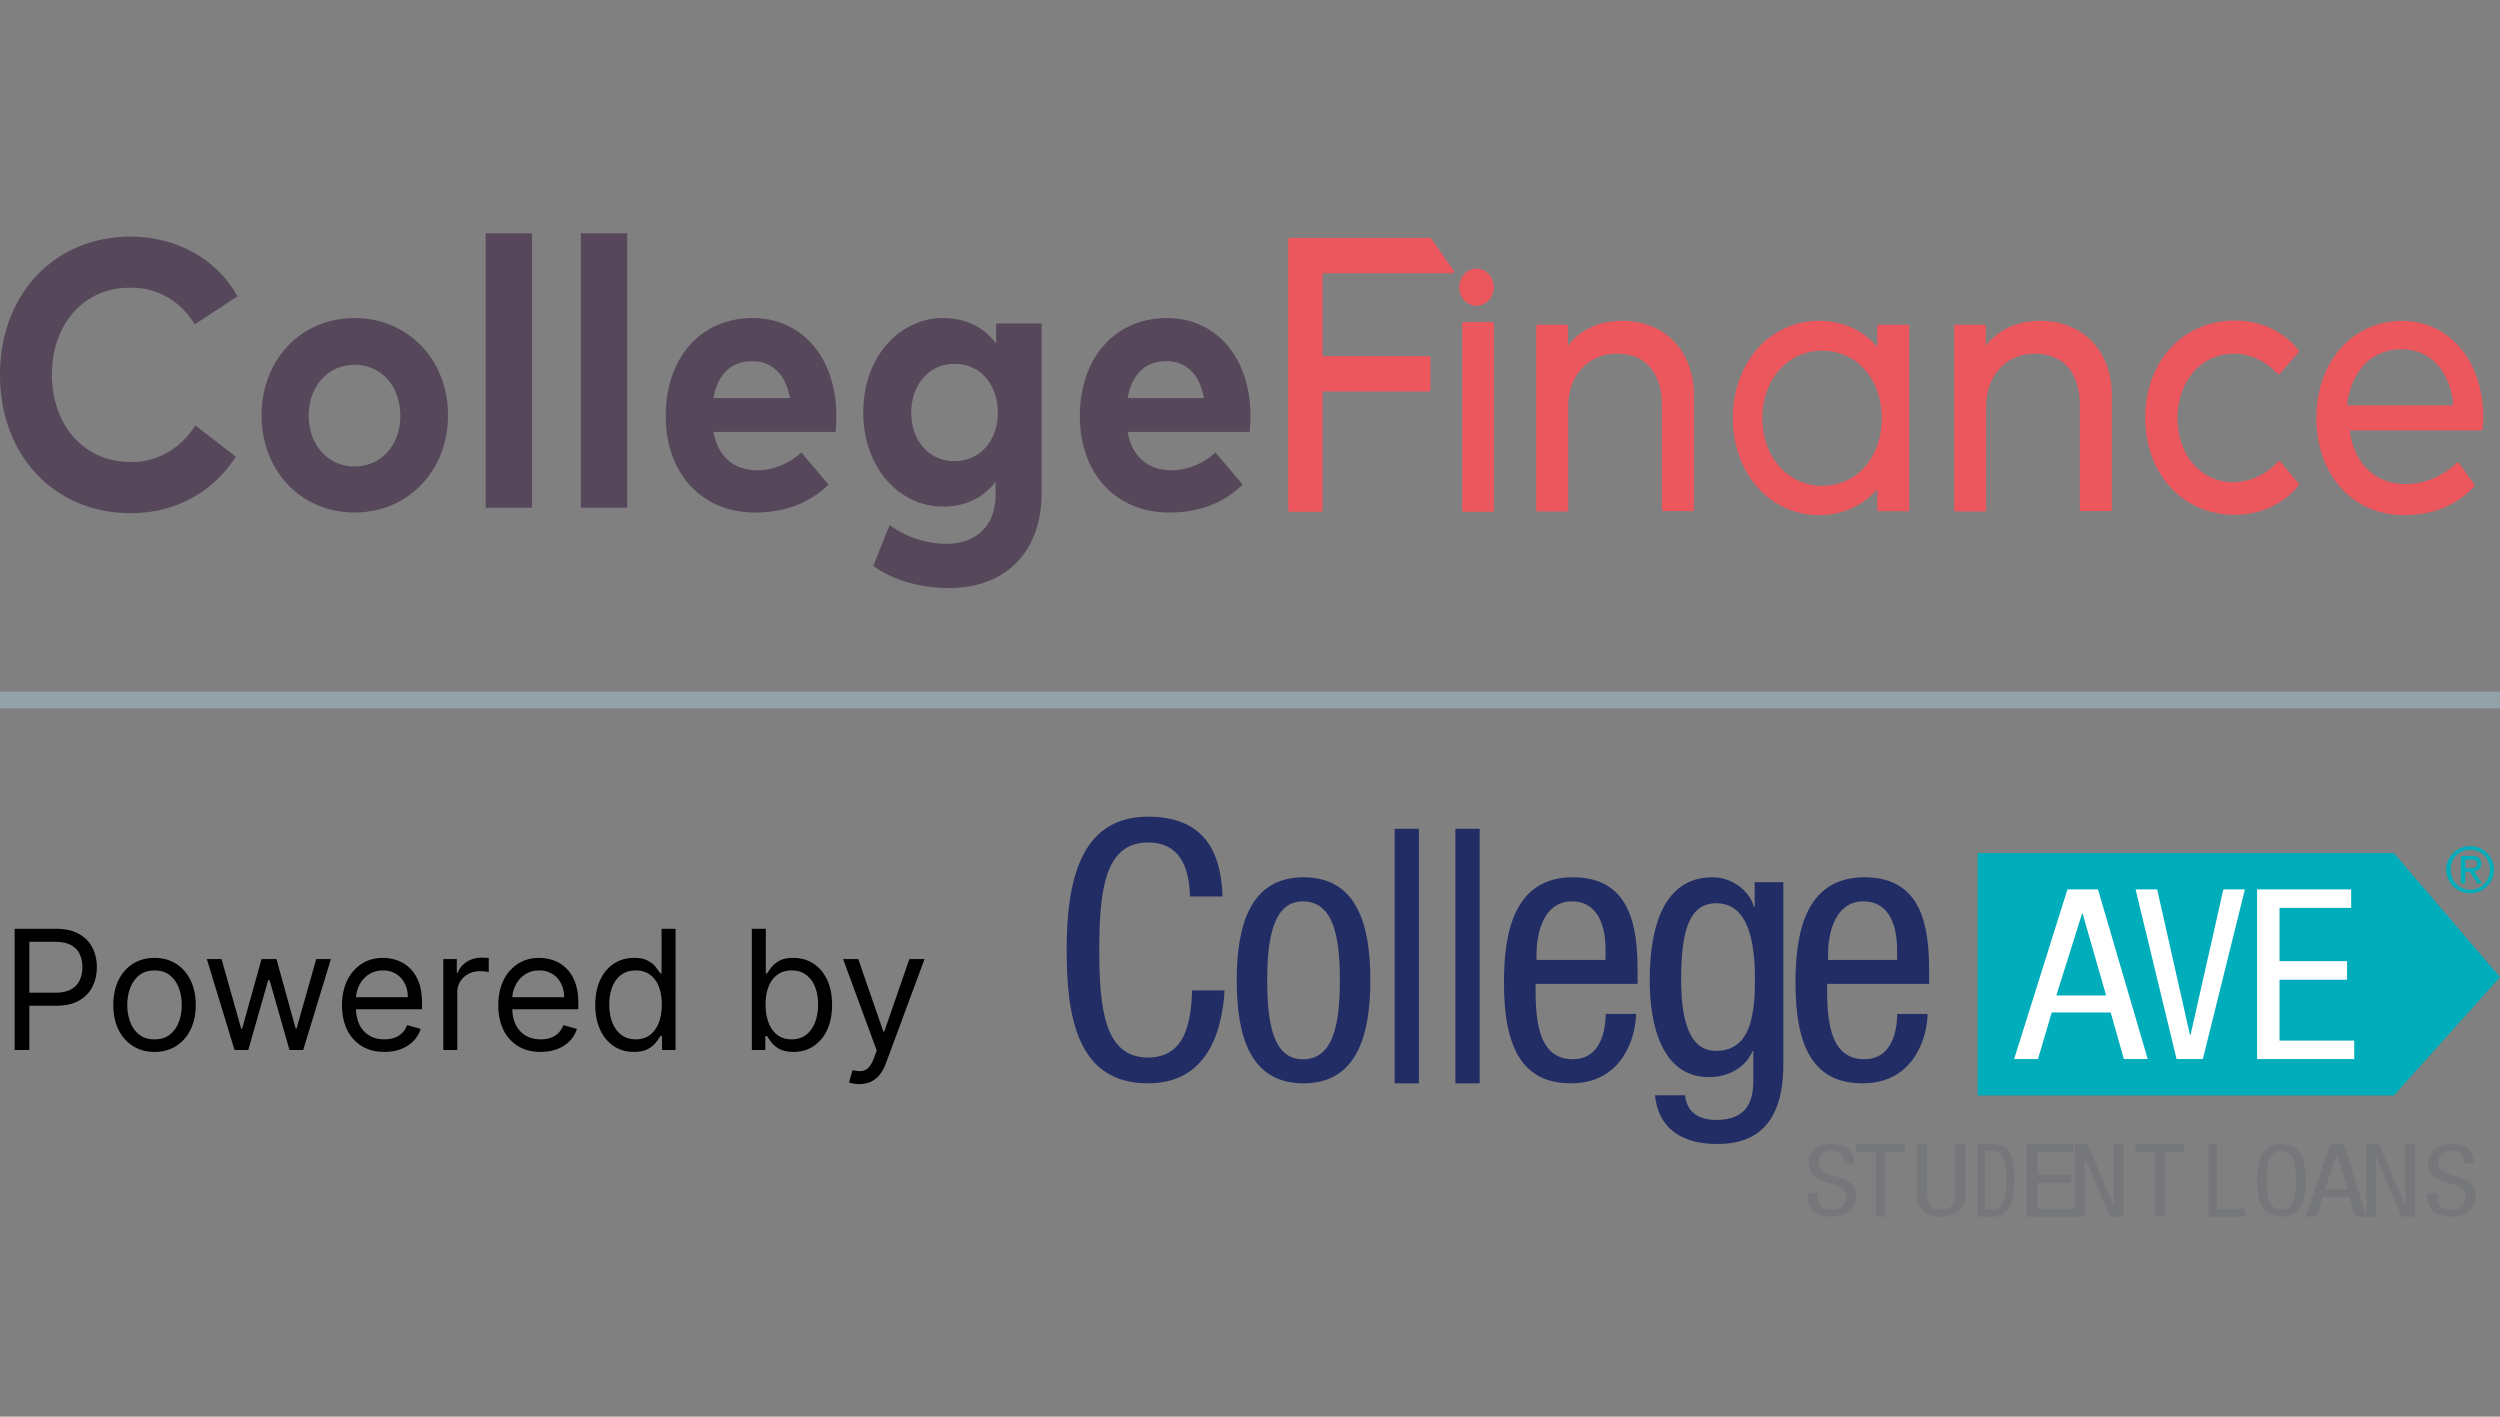
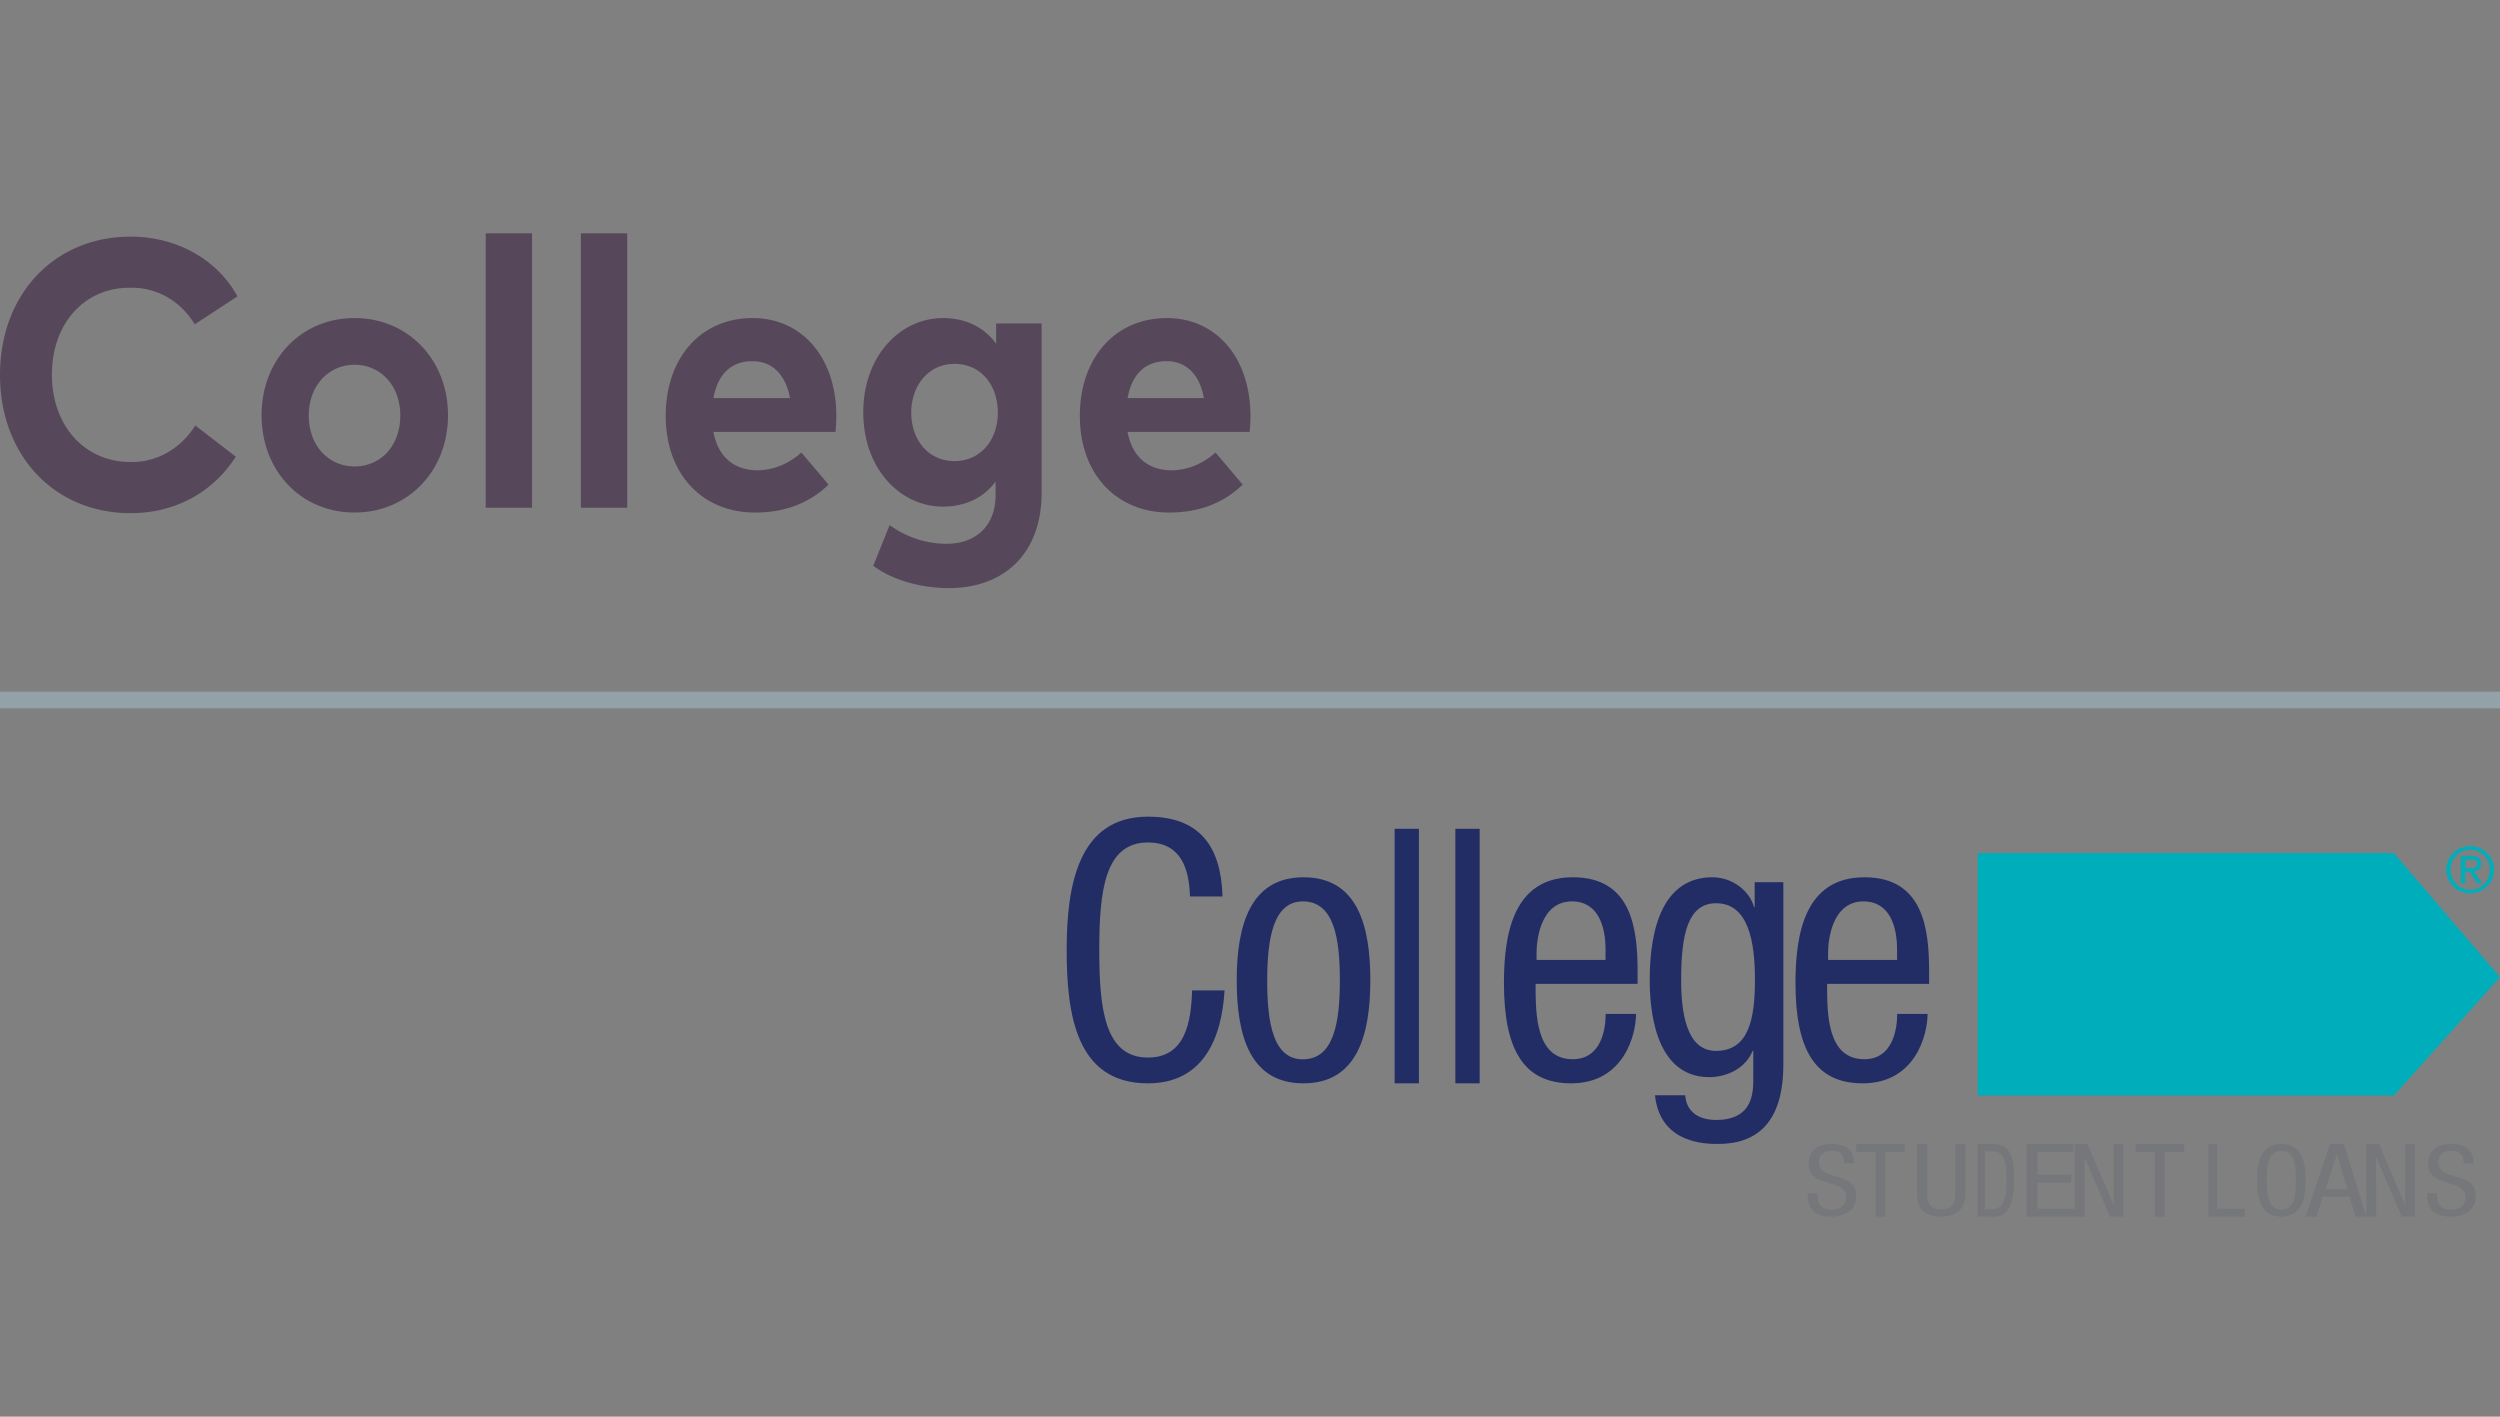
<svg xmlns="http://www.w3.org/2000/svg" width="150" height="85" fill="none">
  <rect width="100%" height="100%" fill="#808080" stroke="none" />
-   <path fill="#000" d="M.88 63v-7.273h2.458c.57 0 1.037.103 1.4.31.364.203.634.479.809.827.175.348.263.736.263 1.164 0 .429-.088.818-.263 1.169-.173.35-.44.63-.803.838-.362.206-.826.309-1.392.309H1.591v-.782h1.733c.39 0 .704-.067.94-.202.238-.135.41-.317.516-.547.109-.232.163-.493.163-.785 0-.29-.054-.551-.163-.78-.107-.23-.28-.41-.519-.54-.239-.133-.556-.2-.951-.2H1.76V63h-.88zm8.392.114c-.492 0-.924-.118-1.296-.352a2.389 2.389 0 01-.867-.984c-.206-.421-.309-.913-.309-1.477 0-.568.103-1.064.31-1.488.208-.424.497-.753.866-.987.372-.234.804-.352 1.296-.352s.923.118 1.293.352c.371.234.66.563.866.987.208.424.313.92.313 1.488 0 .564-.105 1.056-.313 1.477-.206.422-.495.75-.866.984-.37.234-.8.352-1.293.352zm0-.753c.374 0 .682-.096.923-.288.242-.192.42-.444.537-.756.116-.313.174-.651.174-1.016 0-.364-.059-.704-.175-1.019a1.717 1.717 0 00-.536-.763c-.241-.195-.549-.292-.923-.292s-.682.097-.923.292c-.242.194-.42.448-.537.763a2.925 2.925 0 00-.174 1.02c0 .364.059.702.175 1.015.115.312.294.564.536.756.241.192.549.288.923.288zm4.801.639l-1.662-5.455h.88l1.18 4.177h.057l1.165-4.177h.894l1.15 4.162h.058l1.179-4.162h.88L18.192 63h-.823l-1.194-4.19h-.085L14.897 63h-.824zm8.99.114c-.525 0-.978-.116-1.36-.348a2.336 2.336 0 01-.877-.98c-.203-.422-.305-.912-.305-1.47 0-.56.102-1.052.305-1.478a2.41 2.41 0 01.86-1.001c.37-.242.8-.363 1.293-.363.284 0 .564.048.841.143.277.094.53.248.756.461.228.21.409.49.544.838.135.348.202.777.202 1.286v.355h-4.204v-.725h3.352c0-.307-.062-.582-.185-.824a1.391 1.391 0 00-.518-.571 1.452 1.452 0 00-.788-.21c-.334 0-.623.083-.867.249a1.635 1.635 0 00-.557.64c-.13.262-.196.544-.196.844v.483c0 .412.071.761.213 1.048.145.284.345.5.6.65.256.146.553.22.892.22.22 0 .419-.031.596-.092.18-.064.335-.16.465-.285.13-.128.231-.286.302-.476l.81.228a1.795 1.795 0 01-.43.724c-.2.206-.45.367-.745.483-.296.114-.629.17-.998.17zM26.598 63v-5.455h.81v.824h.057c.099-.27.279-.489.54-.657.26-.168.553-.252.88-.252a9.168 9.168 0 01.44.014v.853a2.478 2.478 0 00-.195-.032 1.93 1.93 0 00-.316-.025c-.265 0-.502.055-.71.167a1.226 1.226 0 00-.668 1.111V63h-.838zm5.842.114c-.526 0-.98-.116-1.36-.348a2.336 2.336 0 01-.878-.98c-.203-.422-.305-.912-.305-1.47 0-.56.102-1.052.305-1.478a2.41 2.41 0 01.86-1.001c.37-.242.8-.363 1.292-.363.285 0 .565.048.842.143.277.094.53.248.757.461.227.21.408.49.543.838.135.348.202.777.202 1.286v.355h-4.204v-.725h3.352c0-.307-.062-.582-.185-.824a1.391 1.391 0 00-.518-.571 1.452 1.452 0 00-.789-.21c-.333 0-.622.083-.866.249a1.635 1.635 0 00-.557.64c-.13.262-.196.544-.196.844v.483c0 .412.071.761.213 1.048.145.284.345.5.6.65.256.146.553.22.892.22.22 0 .419-.031.596-.092.18-.064.335-.16.466-.285.13-.128.23-.286.301-.476l.81.228a1.795 1.795 0 01-.43.724c-.2.206-.45.367-.745.483-.296.114-.629.17-.998.17zm5.593 0c-.455 0-.856-.115-1.204-.345a2.326 2.326 0 01-.817-.98c-.196-.424-.295-.924-.295-1.502 0-.573.099-1.07.295-1.492.197-.42.47-.747.82-.976.35-.23.756-.345 1.215-.345.355 0 .636.06.842.178.208.116.367.249.476.398.11.147.197.267.259.362h.07v-2.685h.839V63h-.81v-.838h-.1c-.06.1-.148.225-.262.376-.114.15-.276.283-.487.402-.21.116-.49.174-.841.174zm.113-.753c.337 0 .62-.088.853-.263.232-.178.408-.423.529-.735.12-.315.18-.678.18-1.09 0-.408-.058-.764-.177-1.07a1.556 1.556 0 00-.525-.717c-.232-.172-.519-.259-.86-.259-.355 0-.65.091-.887.274-.235.18-.411.425-.53.735a2.922 2.922 0 00-.174 1.037c0 .388.06.74.178 1.058.12.315.298.566.533.753.236.184.53.277.88.277zM45.11 63v-7.273h.838v2.685h.071c.062-.095.147-.215.256-.362.111-.15.27-.282.476-.398.208-.118.49-.178.845-.178.46 0 .864.115 1.215.345.35.23.623.555.82.976.196.422.294.919.294 1.492 0 .578-.098 1.078-.294 1.502a2.326 2.326 0 01-.817.98c-.348.23-.75.345-1.204.345-.35 0-.63-.058-.841-.174a1.559 1.559 0 01-.487-.402 5.339 5.339 0 01-.263-.376h-.1V63h-.809zm.824-2.727c0 .412.06.775.181 1.09.12.312.297.557.53.735.231.175.515.263.852.263.35 0 .642-.092.877-.277.236-.187.414-.438.532-.753.121-.317.181-.67.181-1.058 0-.384-.059-.73-.177-1.037a1.603 1.603 0 00-.53-.735c-.234-.183-.528-.274-.883-.274-.341 0-.628.087-.86.26-.232.17-.407.41-.525.717a2.948 2.948 0 00-.178 1.069zm5.618 4.773a1.834 1.834 0 01-.61-.1l.212-.739c.204.053.384.071.54.057a.647.647 0 00.416-.21c.123-.122.235-.323.337-.6l.156-.426-2.017-5.483h.91L53 61.892h.057l1.505-4.347h.91l-2.316 6.25a2.364 2.364 0 01-.387.7 1.45 1.45 0 01-.536.415c-.201.09-.429.136-.682.136z" />
  <path stroke="#93A1A8" d="M150 42H0" />
  <path fill="#56485A" d="M70.018 19.084c-3.095 0-5.227 2.373-5.227 5.87s2.198 5.799 5.36 5.799c1.747 0 3.23-.536 4.411-1.676L72.93 27.15c-.732.66-1.647 1.052-2.613 1.07-1.315 0-2.362-.695-2.663-2.302h7.323c.034-.338.05-.677.05-.999-.018-3.46-2.047-5.834-5.009-5.835zm-2.362 4.8c.248-1.375 1.014-2.213 2.328-2.213 1.199 0 1.998.803 2.248 2.212h-4.576zm-22.503-4.8c-3.095 0-5.21 2.373-5.21 5.87s2.198 5.799 5.36 5.799c1.747 0 3.23-.536 4.41-1.676l-1.63-1.927c-.732.66-1.647 1.052-2.612 1.07-1.316 0-2.363-.695-2.664-2.302h7.323c.034-.338.05-.677.05-.999-.017-3.46-2.047-5.834-5.027-5.835zm-2.346 4.8c.25-1.375 1.017-2.213 2.33-2.213 1.2 0 1.998.803 2.265 2.212h-4.595zM34.852 14h2.78v16.466h-2.78V14zm24.916 6.619c-.698-.946-1.764-1.535-3.195-1.535-2.532 0-4.777 2.247-4.777 5.656s2.247 5.656 4.761 5.656c1.431 0 2.48-.57 3.179-1.499v.786c0 1.908-1.215 2.944-2.946 2.944a5.79 5.79 0 01-3.411-1.124l-.983 2.443c1.164.875 2.895 1.34 4.527 1.34 3.411 0 5.575-2.16 5.575-5.71V19.407h-2.73v1.214-.002zm-2.497 7.047c-1.598 0-2.596-1.303-2.596-2.908s1.015-2.926 2.596-2.926c1.581 0 2.598 1.266 2.598 2.926 0 1.66-1.05 2.908-2.598 2.908zM3.112 22.474c.017 3.212 2.081 5.247 4.71 5.247 1.566.036 3.03-.803 3.895-2.194l2.43 1.874c-1.33 2.087-3.58 3.389-6.307 3.389-4.593 0-7.84-3.48-7.84-8.297 0-4.819 3.245-8.295 7.84-8.295 2.747 0 5.193 1.356 6.408 3.584l-2.563 1.678c-.849-1.409-2.297-2.23-3.86-2.194-2.697-.036-4.71 2.088-4.71 5.21l-.003-.002zM31.923 14v16.466h-2.78V14h2.78zM21.27 19.084c-3.212 0-5.575 2.497-5.575 5.833 0 3.336 2.364 5.834 5.575 5.834 3.211 0 5.61-2.498 5.61-5.834 0-3.336-2.397-5.834-5.61-5.834zm0 8.902c-1.564 0-2.745-1.266-2.745-3.05 0-1.785 1.181-3.05 2.745-3.05s2.747 1.247 2.747 3.05c0 1.802-1.164 3.05-2.747 3.05z" />
-   <path fill="#EC575E" d="M89.551 19.323h-1.737c-.05 0-.083.037-.083.092v11.2c0 .056.034.092.083.092h1.737c.05 0 .084-.036.084-.091V19.415c0-.055-.035-.09-.084-.09v-.002zM88.59 18.35c.573 0 1.038-.5 1.038-1.117 0-.616-.465-1.116-1.037-1.116-.573 0-1.037.5-1.037 1.116 0 .617.464 1.117 1.037 1.117zM122.389 19.252c-.802 0-2.254.2-3.238 1.5v-1.174c0-.055-.034-.092-.084-.092h-1.737c-.051 0-.083.037-.083.09v11.02c0 .055.032.09.083.09h1.753c.049 0 .083-.037.083-.09v-6.19c0-1.88 1.202-3.183 2.922-3.183 1.72 0 2.704 1.14 2.704 3.129v6.224c0 .054.034.09.084.09h1.754c.049 0 .083-.037.083-.09v-6.84c0-2.678-1.735-4.488-4.322-4.488l-.002.004zm11.635 1.973c1.002 0 1.853.397 2.639 1.213.017.018.034.018.066.018.017 0 .051-.018.066-.037l1.119-1.284a.09.09 0 000-.126c-.92-1.14-2.271-1.774-3.84-1.774-3.106 0-5.36 2.462-5.36 5.827 0 3.365 2.254 5.826 5.36 5.826 1.552 0 2.922-.633 3.84-1.755a.09.09 0 000-.126l-1.085-1.303c-.017-.018-.034-.036-.068-.036-.017 0-.049 0-.066.018-.719.778-1.669 1.23-2.688 1.248-1.953 0-3.355-1.629-3.355-3.872.017-2.207 1.419-3.836 3.372-3.836v-.001zm-36.711-1.973c-.803 0-2.254.2-3.238 1.5v-1.174c0-.055-.034-.092-.084-.092h-1.737c-.05 0-.083.037-.083.09v11.02c0 .055.034.09.083.09h1.753c.049 0 .083-.037.083-.09v-6.19c0-1.88 1.202-3.183 2.922-3.183 1.72 0 2.704 1.14 2.704 3.129v6.224c0 .054.034.09.084.09h1.754c.049 0 .083-.037.083-.09v-6.84c0-2.678-1.735-4.488-4.323-4.488l-.001.004zm-10.084-3.003l-1.353-1.936c-.017-.018-.034-.037-.066-.037h-8.431c-.051 0-.084.037-.084.092v16.248c0 .055.034.091.084.091h1.886c.052 0 .085-.036.085-.091v-7.13h6.394c.05 0 .083-.036.083-.09v-1.935c0-.055-.034-.092-.083-.092h-6.395v-4.975h7.83c.033 0 .066-.019.066-.055 0-.037.017-.072-.017-.09h.001zm27.244 3.239h-1.753c-.051 0-.083.037-.083.09v1.248c-.869-1.032-2.071-1.574-3.507-1.574-2.937 0-5.159 2.514-5.159 5.826 0 3.313 2.22 5.827 5.159 5.827 1.419 0 2.621-.544 3.507-1.556v1.232c0 .055.034.09.083.09h1.753c.051 0 .083-.037.083-.09V19.579a.094.094 0 00-.083-.091zm-5.142 9.662c-2.054 0-3.59-1.737-3.59-4.053 0-2.317 1.519-4.054 3.59-4.054 2.07 0 3.573 1.7 3.573 4.054 0 2.353-1.503 4.053-3.573 4.053zm34.792-9.896c-2.971 0-5.142 2.461-5.142 5.826 0 3.366 2.154 5.827 5.242 5.827 1.738 0 3.089-.544 4.225-1.7a.117.117 0 00.017-.127l-.935-1.302c-.017-.019-.034-.037-.05-.037-.015 0-.051 0-.066.018-.852.815-1.936 1.285-3.072 1.285-1.835 0-3.105-1.23-3.355-3.22h7.896c.051 0 .083-.037.083-.09 0-.054 0-.127.017-.2.017-.163.017-.344.017-.525-.034-3.365-2.036-5.753-4.875-5.753l-.002-.002zm3.053 5.03c-.017.018-.051.037-.066.037h-6.21c-.049 0-.083-.037-.083-.072 0-.018.017-.036.017-.054.299-2.026 1.518-3.24 3.255-3.24 1.737 0 2.888 1.285 3.106 3.276 0 .018 0 .037-.017.055l-.002-.002z" />
-   <path fill="#76777B" d="M110.651 69.797c0-.444-.177-.748-.74-.748-.493 0-.784.234-.784.686 0 1.185 2.246.475 2.246 2.018 0 .974-.811 1.247-1.48 1.247-1.11 0-1.435-.506-1.435-1.403h.59c0 .476.035.982.889.982.467 0 .828-.296.828-.74 0-1.192-2.246-.499-2.246-2.041 0-.39.185-1.162 1.392-1.162.907 0 1.321.398 1.33 1.17h-.59v-.008zM113.115 73h-.578v-3.887h-1.164v-.477h2.915v.477h-1.173V73zM115.017 68.636h.616v3.01c0 .626.239.918.837.918.653 0 .846-.324.846-.918v-3.01h.616v3.01c0 .823-.487 1.354-1.462 1.354-.993 0-1.453-.475-1.453-1.354v-3.01zM118.661 68.636h.946c1.103 0 1.241.978 1.241 2.182 0 1.1-.224 2.182-1.195 2.182h-.992v-4.364zm.433 3.92h.46c.755 0 .841-.954.841-1.738 0-.84-.046-1.745-.841-1.745h-.46v3.483zM121.576 68.636h2.815v.477h-2.139v1.366h2.018v.477h-2.018v1.567h2.239V73h-2.905v-4.364h-.01zM124.491 68.636h.753l1.567 3.645h.009v-3.645h.587V73h-.806l-1.514-3.531h-.009V73h-.587v-4.364zM129.873 73h-.577v-3.887h-1.161v-.477h2.916v.477h-1.17V73h-.008zM132.509 68.636h.512v3.887h1.674V73h-2.186v-4.364zM138.339 70.818c0 1.056-.209 2.182-1.458 2.182-1.248 0-1.457-1.118-1.457-2.182 0-1.056.209-2.181 1.457-2.181 1.249 0 1.458 1.125 1.458 2.181zm-2.329 0c0 .97.101 1.755.871 1.755.771 0 .872-.784.872-1.755 0-.97-.101-1.754-.872-1.754-.77 0-.871.784-.871 1.754zM139.802 68.636h.83L141.983 73h-.652l-.364-1.196h-1.603L138.991 73h-.652l1.463-4.364zm-.298 2.724h1.351l-.643-2.11h-.018l-.69 2.11zM141.983 68.636h.753l1.558 3.645h.018v-3.645h.586V73h-.796l-1.515-3.531h-.017V73h-.587v-4.364zM147.82 69.797c0-.444-.176-.748-.74-.748-.493 0-.783.234-.783.686 0 1.185 2.245.475 2.245 2.018 0 .974-.81 1.247-1.479 1.247-1.11 0-1.436-.506-1.436-1.403h.59c0 .476.036.982.89.982.467 0 .828-.296.828-.74 0-1.192-2.246-.499-2.246-2.041 0-.39.185-1.162 1.391-1.162.908 0 1.322.398 1.33 1.17h-.59v-.008z" />
+   <path fill="#76777B" d="M110.651 69.797c0-.444-.177-.748-.74-.748-.493 0-.784.234-.784.686 0 1.185 2.246.475 2.246 2.018 0 .974-.811 1.247-1.48 1.247-1.11 0-1.435-.506-1.435-1.403h.59c0 .476.035.982.889.982.467 0 .828-.296.828-.74 0-1.192-2.246-.499-2.246-2.041 0-.39.185-1.162 1.392-1.162.907 0 1.321.398 1.33 1.17h-.59v-.008zM113.115 73h-.578v-3.887h-1.164v-.477h2.915v.477h-1.173V73zM115.017 68.636h.616v3.01c0 .626.239.918.837.918.653 0 .846-.324.846-.918v-3.01h.616v3.01c0 .823-.487 1.354-1.462 1.354-.993 0-1.453-.475-1.453-1.354v-3.01zM118.661 68.636h.946c1.103 0 1.241.978 1.241 2.182 0 1.1-.224 2.182-1.195 2.182h-.992v-4.364zm.433 3.92h.46c.755 0 .841-.954.841-1.738 0-.84-.046-1.745-.841-1.745h-.46v3.483zM121.576 68.636h2.815v.477h-2.139v1.366h2.018v.477h-2.018v1.567h2.239V73h-2.905v-4.364h-.01zM124.491 68.636h.753l1.567 3.645h.009v-3.645h.587V73h-.806l-1.514-3.531h-.009V73h-.587v-4.364zM129.873 73h-.577v-3.887h-1.161v-.477h2.916v.477h-1.17V73h-.008zM132.509 68.636h.512v3.887h1.674V73h-2.186v-4.364zM138.339 70.818c0 1.056-.209 2.182-1.458 2.182-1.248 0-1.457-1.118-1.457-2.182 0-1.056.209-2.181 1.457-2.181 1.249 0 1.458 1.125 1.458 2.181zm-2.329 0c0 .97.101 1.755.871 1.755.771 0 .872-.784.872-1.755 0-.97-.101-1.754-.872-1.754-.77 0-.871.784-.871 1.754zM139.802 68.636h.83L141.983 73h-.652l-.364-1.196h-1.603L138.991 73h-.652l1.463-4.364zm-.298 2.724h1.351l-.643-2.11l-.69 2.11zM141.983 68.636h.753l1.558 3.645h.018v-3.645h.586V73h-.796l-1.515-3.531h-.017V73h-.587v-4.364zM147.82 69.797c0-.444-.176-.748-.74-.748-.493 0-.783.234-.783.686 0 1.185 2.245.475 2.245 2.018 0 .974-.81 1.247-1.479 1.247-1.11 0-1.436-.506-1.436-1.403h.59c0 .476.036.982.89.982.467 0 .828-.296.828-.74 0-1.192-2.246-.499-2.246-2.041 0-.39.185-1.162 1.391-1.162.908 0 1.322.398 1.33 1.17h-.59v-.008z" />
  <path fill="#00ADBB" d="M118.661 65.727h24.971l6.368-7.1-6.368-7.445h-24.971" />
-   <path fill="#fff" d="M124.047 53.364h1.831l2.986 10.181h-1.431l-.791-2.798h-3.537l-.827 2.798h-1.431l3.2-10.181zm-.667 6.363h2.987l-1.413-4.92h-.027l-1.547 4.92zM128.135 53.364h1.295l1.969 8.737h.032l1.97-8.737h1.294l-2.524 10.181h-1.576l-2.46-10.181zM135.424 53.364h5.646v1.11h-4.298v3.193h4.053v1.118h-4.053v3.65h4.482v1.11h-5.83V53.364z" />
  <path fill="#222D65" d="M73.475 59.414C73.303 62.328 72.182 65 68.876 65 64.573 65 64 60.88 64 57s.695-8 4.876-8c3.093 0 4.386 1.765 4.476 4.787h-1.956c-.04-1.748-.597-3.239-2.52-3.239-2.585 0-2.92 2.889-2.92 6.452s.335 6.452 2.92 6.452c2.267 0 2.586-2.157 2.651-4.03h1.948v-.008zM78.212 52.636c3.223 0 4.008 2.871 4.008 6.182 0 3.311-.81 6.182-4.008 6.182-3.223 0-4.009-2.87-4.009-6.182 0-3.31.818-6.181 4.009-6.181zm2.18 6.19c0-2.54-.352-4.742-2.22-4.742-1.764 0-2.14 2.194-2.14 4.743 0 2.54.352 4.733 2.14 4.733 1.852 0 2.22-2.193 2.22-4.733zM83.685 49.727h1.45V65h-1.457V49.727h.007zM87.322 49.727h1.458V65h-1.458V49.727zM92.135 59.034c0 1.794 0 4.519 2.232 4.519 1.73 0 1.973-1.845 1.973-2.716h1.822c0 1.252-.735 4.163-3.895 4.163-2.834 0-4.03-1.997-4.03-6.025 0-2.937.56-6.339 4.138-6.339 3.553 0 3.88 3.132 3.88 5.653v.745h-6.12zm4.197-1.447v-.635c0-1.311-.41-2.868-2.015-2.868-1.906 0-2.123 2.369-2.123 3.071v.44h4.138v-.008zM107 63.879c0 3.486-1.595 4.758-3.913 4.758-.706 0-3.49 0-3.788-2.923h1.811c.083 1.07.905 1.483 1.853 1.483 2.326 0 2.234-1.811 2.234-2.62v-1.524h-.041c-.391.986-1.462 1.575-2.601 1.575-3.356 0-3.572-4.295-3.572-5.844 0-3.166.84-6.148 3.764-6.148 1.246 0 2.259.876 2.492 1.786h.041v-1.49H107v10.947zm-6.131-5.104c0 1.895.282 4.278 2.085 4.278 1.961 0 2.343-1.878 2.343-4.278 0-2.265-.39-4.58-2.326-4.58-1.67 0-2.102 1.785-2.102 4.58zM109.626 59.034c0 1.794 0 4.519 2.232 4.519 1.731 0 1.973-1.845 1.973-2.716h1.823c0 1.252-.736 4.163-3.896 4.163-2.834 0-4.029-1.997-4.029-6.025 0-2.937.56-6.339 4.138-6.339 3.553 0 3.879 3.132 3.879 5.653v.745h-6.12zm4.197-1.447v-.635c0-1.311-.41-2.868-2.015-2.868-1.906 0-2.123 2.369-2.123 3.071v.44h4.138v-.008z" />
  <path fill="#00ADBB" d="M146.893 51.623a1.395 1.395 0 01.769-.746c.175-.075.359-.108.551-.108a1.422 1.422 0 011.429 1.408c0 .208-.042.39-.117.564a1.296 1.296 0 01-.309.447 1.518 1.518 0 01-.451.298 1.56 1.56 0 01-.552.108c-.192 0-.376-.033-.551-.108a1.293 1.293 0 01-.46-.298 1.31 1.31 0 01-.309-.447 1.39 1.39 0 010-1.118zm.234 1.035a1.193 1.193 0 00.627.638 1.239 1.239 0 00.927 0 1.207 1.207 0 00.71-1.118c0-.166-.033-.324-.092-.473a1.085 1.085 0 00-.25-.38 1.113 1.113 0 00-.368-.25 1.239 1.239 0 00-.927 0 1.28 1.28 0 00-.376.25 1.21 1.21 0 00-.343.852c0 .174.034.332.092.48zm1.17-1.3c.2 0 .342.04.434.115.092.075.142.2.142.357 0 .149-.041.256-.125.323a.612.612 0 01-.309.124l.476.729h-.276l-.451-.704h-.276v.704h-.259v-1.649h.644zm-.109.737c.059 0 .117 0 .167-.009.05 0 .101-.016.142-.033a.195.195 0 00.101-.083c.025-.033.033-.09.033-.149 0-.058-.008-.1-.033-.132a.241.241 0 00-.084-.075.27.27 0 00-.117-.033c-.042-.008-.092-.008-.134-.008h-.342v.522h.267z" />
</svg>